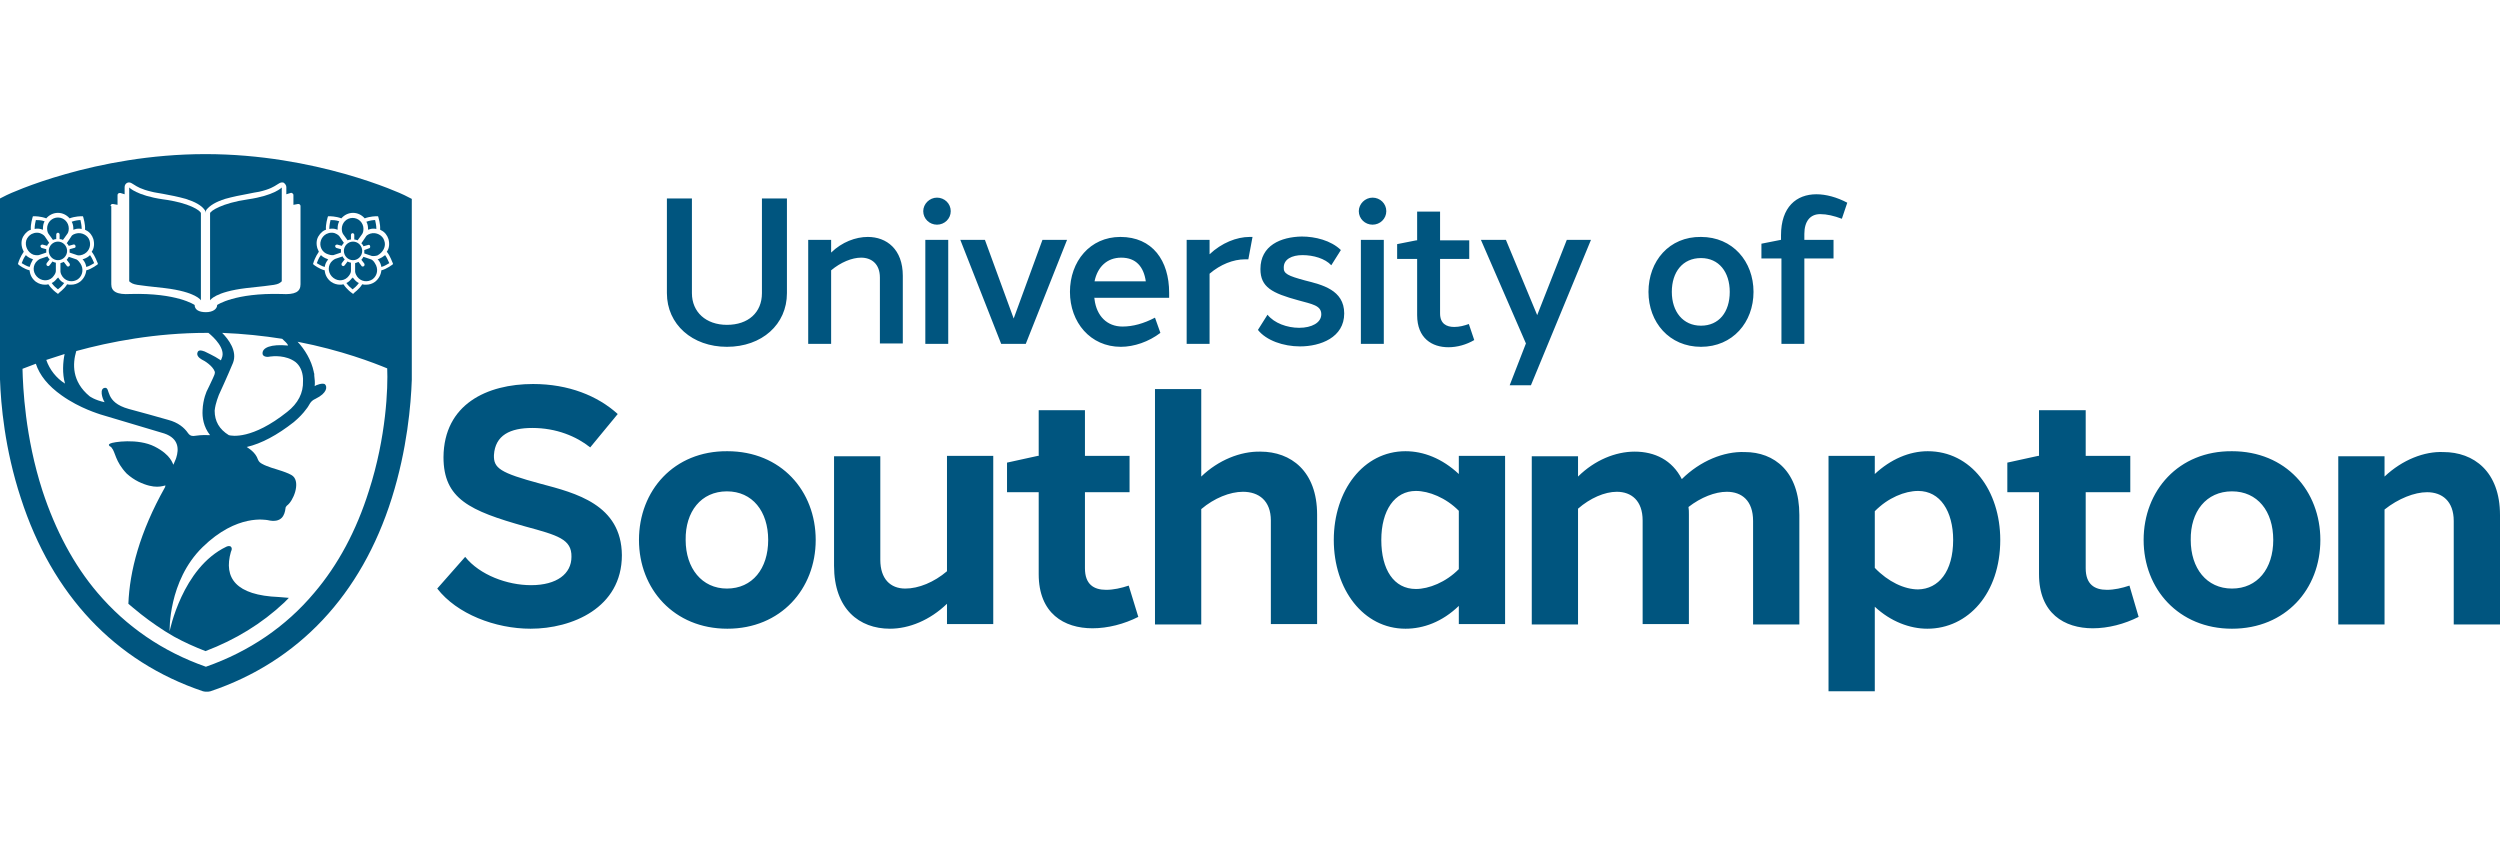
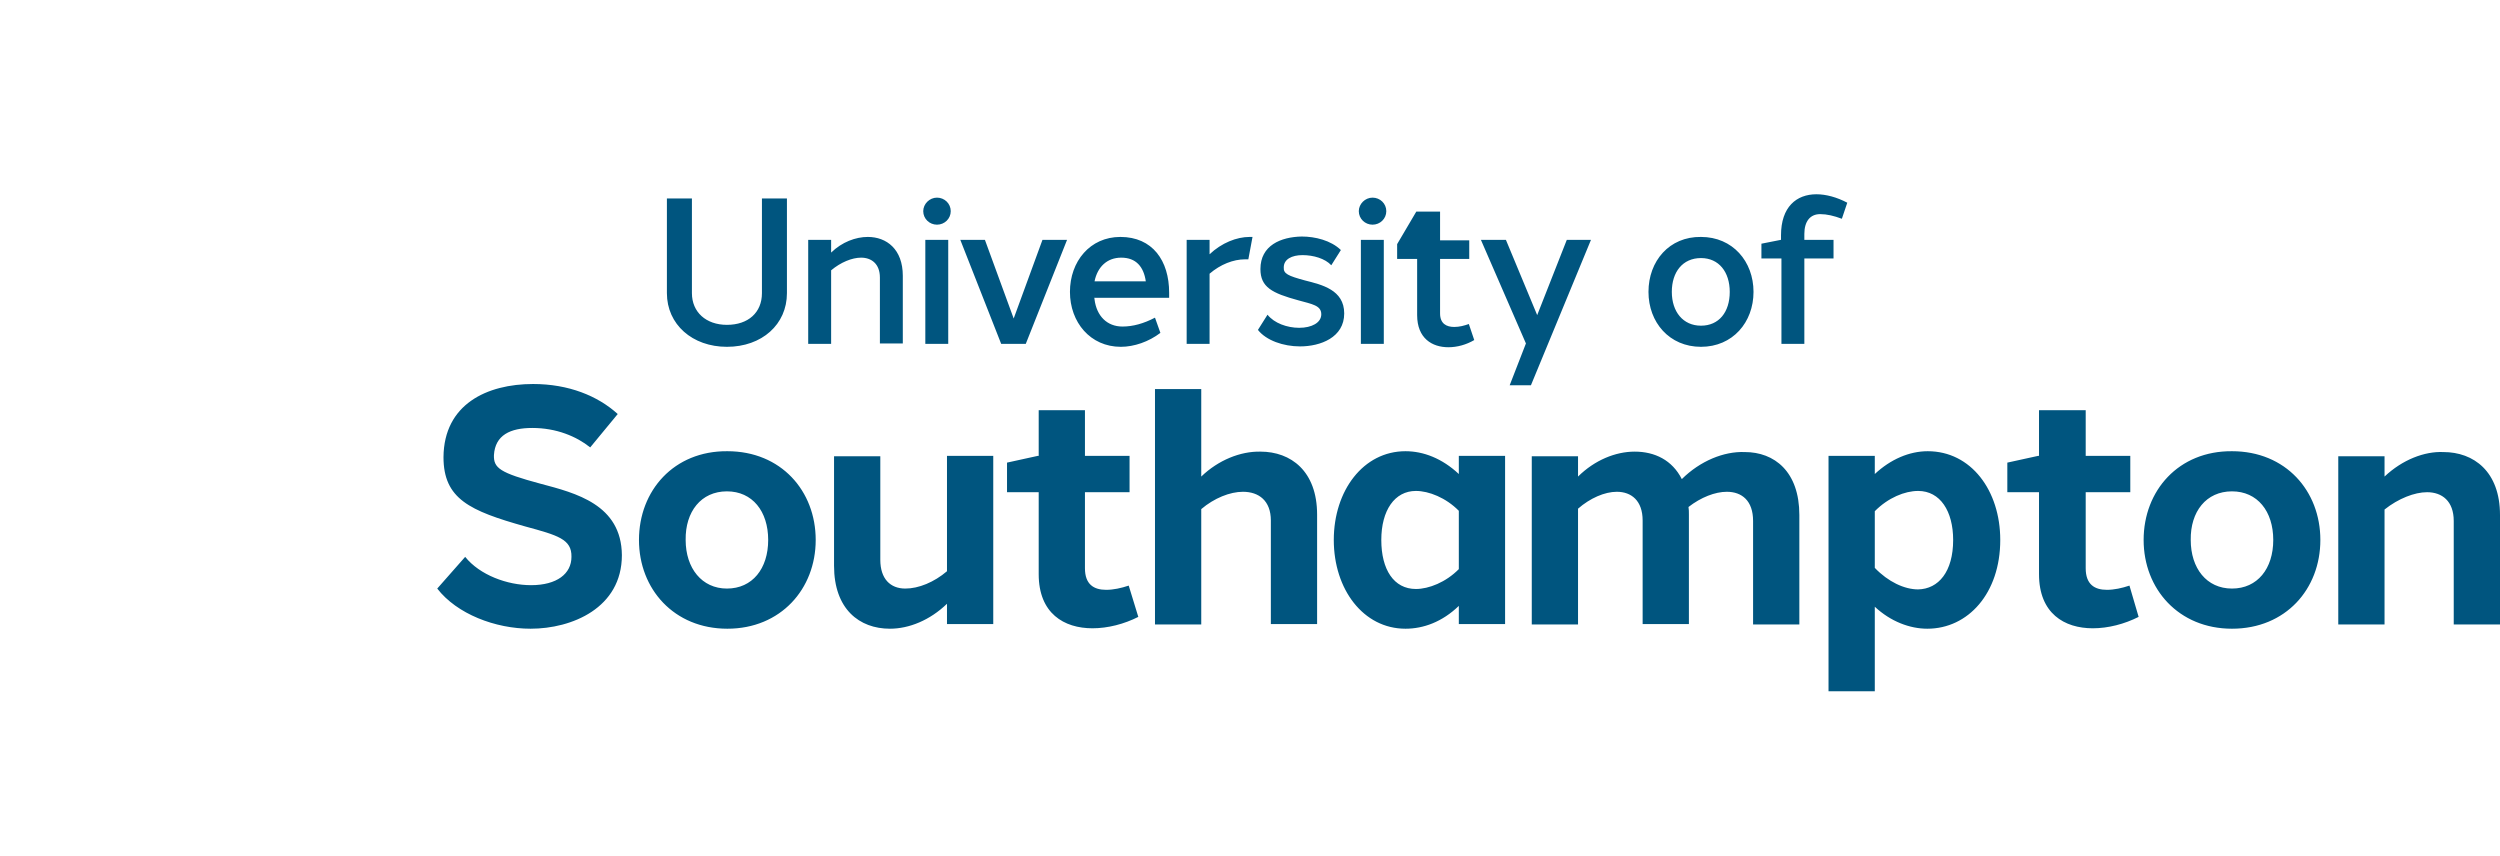
<svg xmlns="http://www.w3.org/2000/svg" width="146" height="50" viewBox="0 0 146 50" fill="none">
-   <path d="M45.957 17.12C45.957 18.946 44.497 20.254 42.452 20.254C40.432 20.254 38.947 18.946 38.947 17.12V11.591H40.408V17.12C40.408 18.23 41.235 18.971 42.452 18.971C43.694 18.971 44.497 18.255 44.497 17.12V11.591H45.957V17.12ZM48.538 14.751V14.01H47.199V20.082H48.538V15.787C49.097 15.318 49.755 15.047 50.29 15.047C50.899 15.047 51.386 15.417 51.386 16.207V20.057H52.724V16.108C52.724 14.553 51.775 13.837 50.68 13.837C49.974 13.837 49.17 14.133 48.538 14.751ZM54.039 20.082H55.377V14.01H54.039V20.082ZM55.523 12.332C55.523 11.887 55.158 11.542 54.72 11.542C54.282 11.542 53.917 11.912 53.917 12.332C53.917 12.776 54.282 13.121 54.72 13.121C55.158 13.121 55.523 12.776 55.523 12.332ZM62.315 14.01H60.879L59.199 18.601L57.52 14.01H56.083L58.469 20.082H59.905L62.315 14.01ZM63.921 16.429C64.092 15.59 64.651 15.047 65.479 15.047C66.355 15.047 66.793 15.59 66.915 16.429H63.921ZM68.278 17.095C68.278 15.219 67.305 13.837 65.43 13.837C63.654 13.837 62.485 15.269 62.485 17.046C62.485 18.823 63.678 20.254 65.455 20.254C66.234 20.254 67.086 19.958 67.767 19.44L67.451 18.551C66.793 18.897 66.161 19.07 65.552 19.07C64.651 19.07 64.043 18.453 63.921 17.49C63.921 17.465 63.921 17.416 63.897 17.391H68.278C68.278 17.293 68.278 17.194 68.278 17.095ZM73.147 13.837C73.098 13.837 73.049 13.837 72.976 13.837C72.222 13.837 71.345 14.183 70.639 14.849V14.01H69.301V20.082H70.639V15.985C71.272 15.441 72.027 15.145 72.708 15.145C72.781 15.145 72.83 15.145 72.903 15.145L73.147 13.837ZM73.609 15.713C73.609 16.774 74.291 17.12 75.824 17.539C76.627 17.762 77.163 17.836 77.163 18.354C77.163 18.848 76.603 19.144 75.873 19.144C75.167 19.144 74.412 18.872 74.023 18.379L73.463 19.267C73.95 19.884 74.948 20.23 75.921 20.23C77.114 20.23 78.502 19.711 78.502 18.305C78.502 16.922 77.187 16.626 76.214 16.379C75.216 16.108 74.948 15.985 74.972 15.614C74.972 15.145 75.435 14.899 76.067 14.899C76.7 14.899 77.382 15.096 77.747 15.491L78.307 14.602C77.723 14.035 76.798 13.813 76.019 13.813C74.802 13.837 73.609 14.331 73.609 15.713ZM79.475 20.082H80.814V14.01H79.475V20.082ZM80.96 12.332C80.96 11.887 80.595 11.542 80.157 11.542C79.719 11.542 79.354 11.912 79.354 12.332C79.354 12.776 79.719 13.121 80.157 13.121C80.595 13.121 80.96 12.776 80.96 12.332ZM85.78 18.922C85.512 19.02 85.22 19.094 84.928 19.094C84.465 19.094 84.1 18.897 84.1 18.305V15.121H85.804V14.035H84.1V12.356H82.761V14.035H82.713L81.593 14.257V15.121H82.761V18.403C82.761 19.761 83.638 20.279 84.587 20.279C85.098 20.279 85.634 20.131 86.096 19.859L85.78 18.922ZM92.912 14.01H91.5L89.772 18.403L87.946 14.01H86.486L89.114 20.057L88.165 22.5H89.406L92.912 14.01ZM97.634 17.046C97.634 15.886 98.267 15.071 99.338 15.071C100.384 15.071 101.017 15.886 101.017 17.046C101.017 18.23 100.384 19.02 99.338 19.02C98.291 19.02 97.634 18.206 97.634 17.046ZM102.405 17.046C102.405 15.269 101.188 13.837 99.338 13.837C97.488 13.813 96.271 15.244 96.271 17.046C96.271 18.823 97.488 20.254 99.338 20.254C101.188 20.254 102.405 18.823 102.405 17.046ZM105.374 13.665C105.374 12.924 105.715 12.505 106.299 12.505C106.689 12.505 107.103 12.603 107.565 12.776L107.881 11.838C107.273 11.517 106.64 11.345 106.08 11.345C104.912 11.345 104.011 12.085 104.011 13.739V14.01H103.987L102.867 14.232V15.096H104.036V20.082H105.374V15.096H107.078V14.01H105.374V13.665ZM36.075 24.179C34.907 23.117 33.203 22.426 31.134 22.426C28.432 22.426 25.925 23.611 25.9 26.696C25.9 29.14 27.434 29.831 30.671 30.744C32.57 31.262 33.397 31.484 33.373 32.521C33.373 33.508 32.521 34.174 31.012 34.174C29.625 34.174 28.018 33.582 27.166 32.521L25.535 34.372C26.679 35.853 28.919 36.717 30.988 36.717C33.397 36.717 36.318 35.507 36.318 32.422C36.294 29.46 33.616 28.794 31.572 28.251C29.186 27.609 28.821 27.338 28.846 26.573C28.919 25.413 29.795 24.993 31.085 24.993C32.497 24.993 33.665 25.487 34.468 26.128L36.075 24.179ZM40.042 31.534C40.018 29.88 40.943 28.695 42.452 28.695C43.937 28.695 44.862 29.855 44.862 31.534C44.862 33.212 43.937 34.372 42.452 34.372C40.992 34.372 40.042 33.187 40.042 31.534ZM47.637 31.534C47.637 28.671 45.617 26.351 42.477 26.351C39.361 26.326 37.316 28.646 37.316 31.534C37.316 34.397 39.361 36.717 42.477 36.717C45.592 36.717 47.637 34.397 47.637 31.534ZM58.006 26.622H55.304V33.36C54.55 34.002 53.649 34.372 52.87 34.372C51.994 34.372 51.41 33.804 51.41 32.694V26.647H48.708V33.039C48.708 35.581 50.193 36.717 51.97 36.717C53.089 36.717 54.306 36.223 55.304 35.26V36.445H58.006V26.622ZM65.917 34.199C65.479 34.347 65.017 34.446 64.603 34.446C63.873 34.446 63.361 34.125 63.361 33.187V28.745H65.966V26.622H63.361V23.956H60.66V26.622H60.611L58.81 27.017V28.745H60.66V33.533C60.66 35.828 62.144 36.692 63.8 36.692C64.7 36.692 65.65 36.445 66.477 36.026L65.917 34.199ZM70.153 27.831V22.722H67.451V36.47H70.153V29.732C70.907 29.09 71.832 28.72 72.587 28.72C73.512 28.72 74.218 29.238 74.218 30.398V36.445H76.919V30.053C76.919 27.511 75.386 26.375 73.609 26.375C72.441 26.351 71.151 26.869 70.153 27.831ZM85.195 33.237C84.441 34.002 83.443 34.397 82.688 34.397C81.398 34.397 80.668 33.261 80.668 31.534C80.668 29.806 81.447 28.671 82.688 28.671C83.443 28.671 84.441 29.066 85.195 29.831V33.237ZM87.897 26.622H85.195V27.683C84.222 26.77 83.126 26.351 82.08 26.351C79.621 26.351 77.893 28.646 77.893 31.534C77.893 34.421 79.621 36.717 82.08 36.717C83.126 36.717 84.222 36.322 85.195 35.384V36.445H87.897V26.622ZM98.218 27.98C97.658 26.869 96.636 26.375 95.467 26.375C94.348 26.375 93.131 26.869 92.157 27.831V26.647H89.455V36.47H92.157V29.707C92.863 29.09 93.715 28.72 94.421 28.72C95.273 28.72 95.93 29.238 95.93 30.398V36.445H98.632V30.053C98.632 29.905 98.632 29.732 98.608 29.608C99.338 29.041 100.165 28.72 100.847 28.72C101.723 28.72 102.38 29.238 102.38 30.423V36.47H105.082V30.077C105.082 27.535 103.622 26.4 101.894 26.4C100.676 26.351 99.289 26.918 98.218 27.98ZM114.064 31.534C114.064 33.385 113.212 34.397 112.019 34.421C111.216 34.421 110.267 33.977 109.488 33.163V29.855C110.267 29.066 111.241 28.671 112.019 28.671C113.31 28.671 114.064 29.855 114.064 31.534ZM109.488 27.683V26.622H106.786V40.369H109.488V35.433C110.413 36.297 111.533 36.717 112.555 36.717C114.94 36.717 116.815 34.643 116.815 31.534C116.815 28.646 115.111 26.351 112.579 26.351C111.508 26.351 110.413 26.82 109.488 27.683ZM124.36 34.199C123.922 34.347 123.46 34.446 123.046 34.446C122.316 34.446 121.805 34.125 121.805 33.187V28.745H124.409V26.622H121.805V23.956H119.078V26.622H119.03L117.228 27.017V28.745H119.078V33.533C119.078 35.828 120.563 36.692 122.218 36.692C123.119 36.692 124.068 36.445 124.896 36.026L124.36 34.199ZM127.939 31.534C127.914 29.88 128.839 28.695 130.348 28.695C131.833 28.695 132.758 29.855 132.758 31.534C132.758 33.212 131.833 34.372 130.348 34.372C128.864 34.372 127.939 33.187 127.939 31.534ZM135.509 31.534C135.509 28.671 133.488 26.351 130.348 26.351C127.233 26.326 125.188 28.646 125.188 31.534C125.188 34.397 127.233 36.717 130.348 36.717C133.488 36.717 135.509 34.397 135.509 31.534ZM139.257 27.831V26.647H136.555V36.47H139.257V29.756C140.061 29.115 141.01 28.745 141.74 28.745C142.616 28.745 143.298 29.263 143.298 30.423V36.47H146V30.077C146 27.535 144.466 26.4 142.689 26.4C141.594 26.351 140.304 26.844 139.257 27.831Z" fill="#00557F" />
-   <path d="M22.905 15.466C22.881 15.466 22.589 15.713 22.272 15.787C22.248 16.034 22.126 16.281 21.907 16.454C21.737 16.577 21.566 16.626 21.372 16.626C21.299 16.626 21.226 16.626 21.152 16.602C20.982 16.898 20.666 17.095 20.666 17.12L20.617 17.169L20.568 17.12C20.544 17.12 20.252 16.898 20.057 16.602C19.984 16.626 19.911 16.626 19.862 16.626C19.692 16.626 19.497 16.577 19.327 16.454C19.108 16.281 18.986 16.059 18.962 15.787C18.645 15.713 18.329 15.466 18.329 15.466L18.28 15.417L18.305 15.343C18.305 15.318 18.426 14.973 18.621 14.701C18.499 14.479 18.451 14.208 18.524 13.961C18.597 13.739 18.767 13.541 18.962 13.443C18.986 13.443 19.011 13.418 19.035 13.418C19.011 13.072 19.132 12.727 19.132 12.702L19.157 12.628H19.23C19.254 12.628 19.619 12.628 19.936 12.752C20.106 12.554 20.349 12.431 20.617 12.431C20.885 12.431 21.128 12.554 21.299 12.752C21.615 12.628 21.98 12.628 22.005 12.628H22.078L22.102 12.702C22.102 12.727 22.224 13.072 22.199 13.418C22.224 13.418 22.248 13.443 22.248 13.443C22.467 13.541 22.613 13.739 22.686 13.961C22.759 14.232 22.735 14.504 22.589 14.701C22.808 14.973 22.905 15.318 22.929 15.343L22.954 15.417L22.905 15.466ZM21.542 28.671C20.812 30.991 19.741 32.99 18.353 34.619C16.698 36.593 14.556 38.05 12.025 38.938C9.493 38.05 7.375 36.593 5.696 34.619C4.308 32.99 3.237 30.966 2.483 28.671C1.46 25.512 1.339 22.599 1.314 21.538C1.509 21.464 1.777 21.365 2.093 21.242C2.312 21.908 2.799 22.525 3.603 23.093C4.674 23.858 5.818 24.179 5.866 24.203C5.866 24.203 8.203 24.895 9.59 25.314C10.467 25.61 10.442 26.252 10.296 26.721C10.296 26.746 10.272 26.77 10.272 26.795C10.248 26.844 10.223 26.918 10.199 26.968C10.175 27.017 10.15 27.091 10.126 27.141C10.077 27.091 10.004 26.573 9.031 26.079C8.057 25.586 6.596 25.808 6.426 25.907C6.353 25.956 6.329 25.981 6.402 26.055C6.45 26.079 6.499 26.104 6.523 26.153C6.743 26.4 6.718 26.943 7.4 27.659C7.619 27.856 7.838 28.004 8.081 28.128C9.055 28.597 9.493 28.375 9.663 28.35C9.663 28.375 9.639 28.424 9.639 28.449C8.154 31.09 7.57 33.36 7.497 35.261L7.789 35.507C8.373 36.001 8.982 36.445 9.639 36.865L10.175 37.186C10.759 37.507 11.367 37.778 12 38.025C13.753 37.358 15.286 36.421 16.601 35.187C16.601 35.187 16.771 35.014 16.869 34.915C16.674 34.89 16.479 34.89 16.284 34.866C13.777 34.767 13.047 33.755 13.485 32.225C13.509 32.175 13.582 32.027 13.485 31.929C13.412 31.855 13.266 31.904 13.217 31.929C10.637 33.163 9.907 36.865 9.907 36.865C9.907 36.865 9.81 33.928 11.83 31.953C13.85 29.979 15.554 30.374 15.627 30.374C16.455 30.571 16.625 30.078 16.674 29.683C16.674 29.633 16.698 29.584 16.747 29.535C17.136 29.263 17.55 28.202 17.112 27.807C16.893 27.61 16.065 27.387 15.846 27.313C15.651 27.239 15.481 27.19 15.311 27.091C15.213 27.042 15.116 26.968 15.067 26.844C14.921 26.4 14.507 26.178 14.41 26.104C15.262 25.907 16.187 25.413 17.161 24.648C17.453 24.401 17.696 24.154 17.891 23.883C18.085 23.66 18.085 23.438 18.426 23.29C19.132 22.945 19.108 22.575 18.986 22.451C18.864 22.328 18.426 22.5 18.378 22.55C18.402 22.352 18.378 22.13 18.353 21.933V21.908C18.353 21.884 18.353 21.884 18.353 21.859C18.353 21.834 18.353 21.809 18.329 21.76V21.735C18.183 21.02 17.793 20.403 17.38 19.958C19.936 20.452 21.834 21.192 22.613 21.513C22.662 22.624 22.564 25.512 21.542 28.671ZM3.797 22.402C3.286 22.081 2.897 21.587 2.702 21.02C3.018 20.921 3.383 20.797 3.773 20.674C3.676 21.143 3.627 21.809 3.797 22.402ZM1.095 15.466L1.047 15.417L1.071 15.343C1.071 15.318 1.193 14.973 1.387 14.701C1.266 14.479 1.217 14.208 1.29 13.961C1.363 13.739 1.534 13.541 1.728 13.443C1.753 13.443 1.777 13.418 1.801 13.418C1.777 13.072 1.899 12.727 1.899 12.702L1.923 12.628H1.996C2.02 12.628 2.385 12.628 2.702 12.752C2.872 12.554 3.116 12.431 3.383 12.431C3.651 12.431 3.895 12.554 4.065 12.752C4.381 12.628 4.747 12.628 4.771 12.628H4.844L4.868 12.702C4.868 12.727 4.99 13.072 4.966 13.418C4.99 13.418 5.014 13.443 5.014 13.443C5.233 13.541 5.379 13.739 5.452 13.961C5.525 14.232 5.501 14.504 5.355 14.701C5.574 14.973 5.671 15.318 5.696 15.343L5.72 15.417L5.671 15.466C5.647 15.466 5.355 15.713 5.039 15.787C5.014 16.034 4.893 16.281 4.674 16.454C4.503 16.577 4.333 16.626 4.138 16.626C4.065 16.626 3.992 16.626 3.919 16.602C3.749 16.898 3.432 17.095 3.432 17.12L3.383 17.169L3.335 17.12C3.31 17.12 3.018 16.898 2.824 16.602C2.751 16.626 2.678 16.626 2.629 16.626C2.458 16.626 2.264 16.577 2.093 16.454C1.874 16.281 1.753 16.059 1.728 15.787C1.412 15.713 1.12 15.491 1.095 15.466ZM12.779 23.068C12.803 23.019 13.29 21.957 13.607 21.192C13.874 20.501 13.339 19.81 12.974 19.44C14.215 19.489 15.384 19.613 16.479 19.786C16.625 19.934 16.795 20.057 16.82 20.18C15.822 20.082 15.286 20.304 15.335 20.674C15.359 20.822 15.578 20.872 15.773 20.822C15.944 20.797 16.698 20.724 17.258 21.143C17.501 21.34 17.672 21.661 17.696 22.106V22.13C17.696 22.18 17.696 22.204 17.696 22.254C17.72 22.945 17.404 23.562 16.771 24.055C14.726 25.684 13.534 25.462 13.363 25.413C12.803 25.067 12.536 24.598 12.536 23.981C12.584 23.512 12.779 23.093 12.779 23.068ZM11.781 20.995C11.951 21.069 12.414 21.365 12.536 21.686C12.584 21.809 12.487 21.957 12.438 22.081C12.268 22.427 12.146 22.723 12.122 22.747C12.073 22.821 11.854 23.315 11.83 23.957C11.806 24.376 11.879 24.919 12.268 25.413C12.219 25.413 12.195 25.413 12.195 25.413C11.83 25.388 11.465 25.438 11.294 25.462C11.124 25.462 11.051 25.388 10.978 25.29C10.759 24.969 10.394 24.672 9.834 24.524C9.152 24.327 8.252 24.08 7.521 23.883C6.085 23.488 6.475 22.624 6.134 22.649C5.793 22.673 5.964 23.266 6.11 23.488C5.525 23.364 5.233 23.142 5.233 23.142C4.187 22.278 4.235 21.242 4.454 20.501C6.426 19.958 9.104 19.44 12.073 19.44C12.098 19.44 12.146 19.44 12.171 19.44C12.511 19.712 13.193 20.378 12.95 20.921C12.925 20.97 12.925 20.995 12.901 21.044C12.463 20.748 12.025 20.575 11.951 20.526C11.757 20.452 11.586 20.427 11.538 20.575C11.465 20.748 11.611 20.896 11.781 20.995ZM6.45 12.036C6.45 12.011 6.475 11.962 6.499 11.937C6.523 11.912 6.572 11.912 6.596 11.912L6.864 11.962V11.394C6.864 11.345 6.889 11.32 6.913 11.295C6.937 11.271 6.986 11.271 7.035 11.271L7.278 11.345V10.925C7.278 10.826 7.327 10.728 7.424 10.678C7.473 10.654 7.521 10.654 7.546 10.654C7.594 10.654 7.643 10.678 7.692 10.703C7.741 10.728 7.765 10.752 7.814 10.777C8.008 10.9 8.227 11.049 8.86 11.197C9.031 11.246 9.274 11.271 9.517 11.32C9.931 11.394 10.418 11.493 10.856 11.616C11.392 11.789 11.757 11.986 11.951 12.258C12 12.307 12 12.357 12 12.431C12 12.381 12.025 12.307 12.049 12.258C12.268 11.986 12.609 11.789 13.144 11.616C13.582 11.493 14.069 11.394 14.483 11.32C14.726 11.271 14.97 11.221 15.14 11.197C15.773 11.049 15.992 10.9 16.187 10.777C16.236 10.752 16.26 10.728 16.309 10.703C16.357 10.678 16.406 10.654 16.455 10.654C16.503 10.654 16.552 10.654 16.576 10.678C16.649 10.728 16.722 10.826 16.722 10.925V11.345L16.966 11.271C17.015 11.246 17.039 11.271 17.087 11.295C17.112 11.32 17.136 11.345 17.136 11.394V11.962L17.404 11.912C17.428 11.912 17.477 11.912 17.501 11.937C17.526 11.962 17.55 11.986 17.55 12.036V16.602C17.55 17.046 17.234 17.219 16.43 17.169C13.704 17.095 12.682 17.811 12.682 17.811C12.682 18.058 12.414 18.231 12.025 18.231C11.611 18.231 11.367 18.083 11.367 17.811C11.367 17.811 10.345 17.095 7.619 17.169C6.816 17.219 6.499 17.021 6.499 16.602V12.036H6.45ZM23.611 11.394C23.416 11.295 18.451 9 12 9C5.55 9 0.584 11.295 0.389 11.394L0 11.591V22.155C0.049 23.587 0.268 26.203 1.217 29.09C3.043 34.742 6.718 38.642 11.854 40.37C11.927 40.394 12 40.394 12.073 40.394C12.146 40.394 12.219 40.394 12.292 40.37C17.428 38.642 21.104 34.742 22.881 29.09C23.781 26.227 24 23.611 24.049 22.18V22.155V11.616L23.611 11.394Z" fill="#00557F" />
-   <path d="M2.824 13.64C2.824 13.64 2.751 13.542 2.751 13.344C2.751 12.974 3.043 12.703 3.384 12.703C3.749 12.703 4.017 12.999 4.017 13.344C4.017 13.542 3.944 13.64 3.944 13.64L3.676 14.011C3.627 13.986 3.554 13.961 3.481 13.961V13.69C3.481 13.64 3.432 13.591 3.384 13.591C3.335 13.591 3.286 13.64 3.286 13.69V13.961C3.213 13.961 3.165 13.986 3.092 14.011L2.824 13.64ZM4.017 14.356L4.284 14.282C4.333 14.258 4.406 14.307 4.406 14.356C4.43 14.405 4.406 14.48 4.333 14.48L4.065 14.554C4.065 14.578 4.065 14.628 4.065 14.652C4.065 14.677 4.065 14.726 4.065 14.751L4.503 14.899C4.503 14.899 4.625 14.948 4.82 14.874C5.161 14.751 5.331 14.405 5.234 14.06C5.185 13.887 5.063 13.764 4.917 13.69C4.771 13.616 4.601 13.591 4.43 13.64C4.236 13.69 4.163 13.789 4.163 13.813L3.895 14.208C3.944 14.233 3.968 14.282 4.017 14.356ZM4.284 13.418C4.309 13.418 4.333 13.394 4.357 13.394C4.503 13.344 4.625 13.344 4.771 13.369C4.771 13.171 4.723 12.974 4.698 12.851C4.601 12.851 4.382 12.875 4.187 12.949C4.26 13.073 4.284 13.221 4.284 13.369C4.284 13.369 4.284 13.394 4.284 13.418ZM2.434 13.394C2.459 13.394 2.483 13.418 2.508 13.418C2.508 13.394 2.508 13.369 2.508 13.344C2.508 13.196 2.532 13.048 2.605 12.925C2.41 12.851 2.215 12.851 2.094 12.851C2.069 12.949 2.021 13.171 2.021 13.369C2.167 13.344 2.288 13.344 2.434 13.394ZM1.948 14.874C2.118 14.924 2.24 14.899 2.264 14.899L2.702 14.751C2.702 14.726 2.702 14.677 2.702 14.652C2.702 14.628 2.702 14.578 2.702 14.554L2.434 14.48C2.386 14.455 2.361 14.405 2.361 14.356C2.386 14.307 2.434 14.282 2.483 14.282L2.751 14.356C2.775 14.282 2.824 14.233 2.873 14.183L2.605 13.789C2.605 13.789 2.532 13.69 2.337 13.616C2.264 13.591 2.215 13.591 2.142 13.591C2.045 13.591 1.948 13.616 1.85 13.665C1.704 13.739 1.583 13.887 1.534 14.035C1.437 14.381 1.631 14.751 1.948 14.874ZM3.14 16.108C3.262 15.96 3.262 15.837 3.262 15.812V15.343C3.189 15.319 3.14 15.319 3.067 15.269L2.897 15.492C2.873 15.516 2.848 15.541 2.824 15.541C2.8 15.541 2.775 15.541 2.751 15.516C2.702 15.492 2.702 15.418 2.727 15.368L2.897 15.146C2.848 15.097 2.8 15.047 2.775 14.973L2.337 15.121C2.337 15.121 2.215 15.171 2.094 15.319C1.875 15.615 1.948 16.01 2.24 16.232C2.532 16.454 2.946 16.405 3.14 16.108ZM11.733 17.54V12.456C11.733 12.308 11.051 11.839 9.518 11.641C7.984 11.419 7.546 10.95 7.546 10.95V16.429C7.814 16.651 7.863 16.627 9.615 16.824C11.465 17.046 11.733 17.54 11.733 17.54ZM14.386 16.824C16.163 16.627 16.212 16.651 16.455 16.429V10.95C16.455 10.95 16.017 11.419 14.483 11.641C12.95 11.863 12.268 12.332 12.268 12.456V17.54C12.268 17.54 12.536 17.046 14.386 16.824ZM1.899 15.195C1.923 15.171 1.923 15.146 1.948 15.146C1.923 15.146 1.899 15.146 1.875 15.121C1.729 15.072 1.607 14.998 1.51 14.899C1.388 15.047 1.315 15.245 1.266 15.368C1.363 15.418 1.534 15.541 1.729 15.59C1.777 15.442 1.826 15.319 1.899 15.195ZM3.432 16.257C3.408 16.232 3.408 16.207 3.384 16.207C3.384 16.232 3.359 16.257 3.335 16.257C3.238 16.38 3.14 16.479 3.019 16.528C3.14 16.701 3.286 16.824 3.384 16.898C3.481 16.824 3.627 16.701 3.749 16.528C3.627 16.479 3.506 16.38 3.432 16.257ZM4.893 15.121C4.869 15.121 4.844 15.146 4.82 15.146C4.844 15.171 4.844 15.171 4.869 15.195C4.966 15.319 5.015 15.442 5.039 15.59C5.234 15.541 5.404 15.418 5.501 15.368C5.453 15.269 5.38 15.072 5.258 14.899C5.161 14.998 5.039 15.072 4.893 15.121ZM4.455 15.146C4.43 15.146 4.43 15.146 4.455 15.146L4.017 14.998C3.992 15.047 3.944 15.121 3.895 15.171L4.065 15.393C4.09 15.442 4.09 15.516 4.041 15.541C4.017 15.566 3.992 15.566 3.968 15.566C3.944 15.566 3.895 15.541 3.895 15.516L3.725 15.294C3.676 15.319 3.603 15.343 3.53 15.368V15.862C3.53 15.862 3.53 15.985 3.652 16.158C3.871 16.454 4.26 16.503 4.552 16.306C4.844 16.084 4.893 15.689 4.698 15.393C4.552 15.171 4.455 15.146 4.455 15.146ZM3.384 15.195C3.676 15.195 3.919 14.948 3.919 14.652C3.919 14.356 3.676 14.109 3.384 14.109C3.092 14.109 2.848 14.356 2.848 14.652C2.848 14.948 3.092 15.195 3.384 15.195ZM21.664 15.146L21.226 14.998C21.202 15.047 21.153 15.121 21.104 15.171L21.275 15.393C21.299 15.442 21.299 15.516 21.25 15.541C21.226 15.566 21.202 15.566 21.177 15.566C21.153 15.566 21.104 15.541 21.104 15.516L20.934 15.294C20.885 15.319 20.812 15.343 20.739 15.368V15.862C20.739 15.862 20.739 15.985 20.861 16.158C21.08 16.454 21.469 16.503 21.761 16.306C22.053 16.084 22.102 15.689 21.907 15.393C21.786 15.171 21.664 15.146 21.664 15.146ZM22.443 14.06C22.394 13.887 22.273 13.764 22.127 13.69C21.98 13.616 21.81 13.591 21.64 13.64C21.469 13.69 21.372 13.789 21.372 13.813L21.104 14.208C21.153 14.258 21.202 14.307 21.226 14.381L21.494 14.307C21.542 14.282 21.615 14.307 21.615 14.381C21.64 14.43 21.591 14.504 21.542 14.504L21.275 14.603C21.275 14.628 21.275 14.677 21.275 14.702C21.275 14.726 21.275 14.776 21.275 14.8L21.713 14.948C21.713 14.948 21.834 14.973 22.029 14.924C22.37 14.751 22.565 14.381 22.443 14.06ZM20.642 16.257C20.617 16.232 20.617 16.207 20.593 16.207C20.593 16.232 20.569 16.257 20.544 16.257C20.447 16.38 20.35 16.479 20.228 16.528C20.35 16.701 20.496 16.824 20.593 16.898C20.69 16.824 20.836 16.701 20.958 16.528C20.836 16.479 20.739 16.38 20.642 16.257ZM22.127 15.121C22.102 15.121 22.078 15.146 22.053 15.146C22.078 15.171 22.078 15.171 22.102 15.195C22.2 15.319 22.248 15.442 22.273 15.59C22.467 15.541 22.638 15.418 22.735 15.368C22.686 15.269 22.613 15.072 22.492 14.899C22.37 14.998 22.248 15.072 22.127 15.121ZM20.374 16.108C20.496 15.96 20.496 15.837 20.496 15.812V15.343C20.423 15.319 20.374 15.319 20.301 15.269L20.131 15.492C20.106 15.516 20.082 15.541 20.058 15.541C20.033 15.541 20.009 15.541 19.985 15.516C19.936 15.492 19.936 15.418 19.96 15.368L20.131 15.146C20.082 15.097 20.033 15.047 20.009 14.973L19.571 15.121C19.571 15.121 19.449 15.171 19.327 15.319C19.108 15.615 19.181 16.01 19.473 16.232C19.765 16.454 20.155 16.405 20.374 16.108ZM20.082 14.652C20.082 14.948 20.325 15.195 20.617 15.195C20.91 15.195 21.153 14.948 21.153 14.652C21.153 14.356 20.91 14.109 20.617 14.109C20.325 14.109 20.082 14.356 20.082 14.652ZM19.473 14.899L19.912 14.751C19.912 14.726 19.912 14.677 19.912 14.652C19.912 14.628 19.912 14.578 19.912 14.554L19.644 14.48C19.595 14.455 19.571 14.405 19.571 14.356C19.595 14.307 19.644 14.282 19.692 14.282L19.96 14.356C19.985 14.307 20.033 14.233 20.082 14.183L19.814 13.789C19.814 13.789 19.741 13.69 19.546 13.616C19.473 13.591 19.425 13.591 19.352 13.591C19.254 13.591 19.157 13.616 19.059 13.665C18.913 13.739 18.792 13.887 18.743 14.035C18.621 14.381 18.816 14.751 19.157 14.85C19.352 14.924 19.473 14.899 19.473 14.899ZM20.301 14.035C20.35 14.011 20.423 13.986 20.496 13.986V13.714C20.496 13.665 20.544 13.616 20.593 13.616C20.642 13.616 20.69 13.665 20.69 13.714V13.986C20.763 13.986 20.812 14.011 20.885 14.035L21.153 13.665C21.153 13.665 21.226 13.566 21.226 13.369C21.226 12.999 20.934 12.727 20.593 12.727C20.228 12.727 19.96 13.023 19.96 13.369C19.96 13.566 20.033 13.665 20.033 13.665L20.301 14.035ZM21.494 13.418C21.518 13.418 21.542 13.394 21.567 13.394C21.713 13.344 21.834 13.344 21.98 13.369C21.98 13.171 21.932 12.974 21.907 12.851C21.81 12.851 21.591 12.875 21.396 12.949C21.469 13.073 21.494 13.221 21.494 13.369C21.494 13.369 21.494 13.394 21.494 13.418ZM18.743 14.899C18.621 15.047 18.548 15.245 18.5 15.368C18.597 15.418 18.767 15.541 18.962 15.59C18.986 15.442 19.035 15.319 19.133 15.195C19.157 15.171 19.157 15.146 19.181 15.146C19.157 15.146 19.133 15.146 19.108 15.121C18.962 15.072 18.84 14.998 18.743 14.899ZM19.644 13.394C19.668 13.394 19.692 13.418 19.717 13.418C19.717 13.394 19.717 13.369 19.717 13.344C19.717 13.196 19.741 13.048 19.814 12.925C19.619 12.851 19.425 12.851 19.303 12.851C19.279 12.949 19.23 13.171 19.23 13.369C19.376 13.344 19.522 13.344 19.644 13.394Z" fill="#00557F" />
+   <path d="M45.957 17.12C45.957 18.946 44.497 20.254 42.452 20.254C40.432 20.254 38.947 18.946 38.947 17.12V11.591H40.408V17.12C40.408 18.23 41.235 18.971 42.452 18.971C43.694 18.971 44.497 18.255 44.497 17.12V11.591H45.957V17.12ZM48.538 14.751V14.01H47.199V20.082H48.538V15.787C49.097 15.318 49.755 15.047 50.29 15.047C50.899 15.047 51.386 15.417 51.386 16.207V20.057H52.724V16.108C52.724 14.553 51.775 13.837 50.68 13.837C49.974 13.837 49.17 14.133 48.538 14.751ZM54.039 20.082H55.377V14.01H54.039V20.082ZM55.523 12.332C55.523 11.887 55.158 11.542 54.72 11.542C54.282 11.542 53.917 11.912 53.917 12.332C53.917 12.776 54.282 13.121 54.72 13.121C55.158 13.121 55.523 12.776 55.523 12.332ZM62.315 14.01H60.879L59.199 18.601L57.52 14.01H56.083L58.469 20.082H59.905L62.315 14.01ZM63.921 16.429C64.092 15.59 64.651 15.047 65.479 15.047C66.355 15.047 66.793 15.59 66.915 16.429H63.921ZM68.278 17.095C68.278 15.219 67.305 13.837 65.43 13.837C63.654 13.837 62.485 15.269 62.485 17.046C62.485 18.823 63.678 20.254 65.455 20.254C66.234 20.254 67.086 19.958 67.767 19.44L67.451 18.551C66.793 18.897 66.161 19.07 65.552 19.07C64.651 19.07 64.043 18.453 63.921 17.49C63.921 17.465 63.921 17.416 63.897 17.391H68.278C68.278 17.293 68.278 17.194 68.278 17.095ZM73.147 13.837C73.098 13.837 73.049 13.837 72.976 13.837C72.222 13.837 71.345 14.183 70.639 14.849V14.01H69.301V20.082H70.639V15.985C71.272 15.441 72.027 15.145 72.708 15.145C72.781 15.145 72.83 15.145 72.903 15.145L73.147 13.837ZM73.609 15.713C73.609 16.774 74.291 17.12 75.824 17.539C76.627 17.762 77.163 17.836 77.163 18.354C77.163 18.848 76.603 19.144 75.873 19.144C75.167 19.144 74.412 18.872 74.023 18.379L73.463 19.267C73.95 19.884 74.948 20.23 75.921 20.23C77.114 20.23 78.502 19.711 78.502 18.305C78.502 16.922 77.187 16.626 76.214 16.379C75.216 16.108 74.948 15.985 74.972 15.614C74.972 15.145 75.435 14.899 76.067 14.899C76.7 14.899 77.382 15.096 77.747 15.491L78.307 14.602C77.723 14.035 76.798 13.813 76.019 13.813C74.802 13.837 73.609 14.331 73.609 15.713ZM79.475 20.082H80.814V14.01H79.475V20.082ZM80.96 12.332C80.96 11.887 80.595 11.542 80.157 11.542C79.719 11.542 79.354 11.912 79.354 12.332C79.354 12.776 79.719 13.121 80.157 13.121C80.595 13.121 80.96 12.776 80.96 12.332ZM85.78 18.922C85.512 19.02 85.22 19.094 84.928 19.094C84.465 19.094 84.1 18.897 84.1 18.305V15.121H85.804V14.035H84.1V12.356H82.761H82.713L81.593 14.257V15.121H82.761V18.403C82.761 19.761 83.638 20.279 84.587 20.279C85.098 20.279 85.634 20.131 86.096 19.859L85.78 18.922ZM92.912 14.01H91.5L89.772 18.403L87.946 14.01H86.486L89.114 20.057L88.165 22.5H89.406L92.912 14.01ZM97.634 17.046C97.634 15.886 98.267 15.071 99.338 15.071C100.384 15.071 101.017 15.886 101.017 17.046C101.017 18.23 100.384 19.02 99.338 19.02C98.291 19.02 97.634 18.206 97.634 17.046ZM102.405 17.046C102.405 15.269 101.188 13.837 99.338 13.837C97.488 13.813 96.271 15.244 96.271 17.046C96.271 18.823 97.488 20.254 99.338 20.254C101.188 20.254 102.405 18.823 102.405 17.046ZM105.374 13.665C105.374 12.924 105.715 12.505 106.299 12.505C106.689 12.505 107.103 12.603 107.565 12.776L107.881 11.838C107.273 11.517 106.64 11.345 106.08 11.345C104.912 11.345 104.011 12.085 104.011 13.739V14.01H103.987L102.867 14.232V15.096H104.036V20.082H105.374V15.096H107.078V14.01H105.374V13.665ZM36.075 24.179C34.907 23.117 33.203 22.426 31.134 22.426C28.432 22.426 25.925 23.611 25.9 26.696C25.9 29.14 27.434 29.831 30.671 30.744C32.57 31.262 33.397 31.484 33.373 32.521C33.373 33.508 32.521 34.174 31.012 34.174C29.625 34.174 28.018 33.582 27.166 32.521L25.535 34.372C26.679 35.853 28.919 36.717 30.988 36.717C33.397 36.717 36.318 35.507 36.318 32.422C36.294 29.46 33.616 28.794 31.572 28.251C29.186 27.609 28.821 27.338 28.846 26.573C28.919 25.413 29.795 24.993 31.085 24.993C32.497 24.993 33.665 25.487 34.468 26.128L36.075 24.179ZM40.042 31.534C40.018 29.88 40.943 28.695 42.452 28.695C43.937 28.695 44.862 29.855 44.862 31.534C44.862 33.212 43.937 34.372 42.452 34.372C40.992 34.372 40.042 33.187 40.042 31.534ZM47.637 31.534C47.637 28.671 45.617 26.351 42.477 26.351C39.361 26.326 37.316 28.646 37.316 31.534C37.316 34.397 39.361 36.717 42.477 36.717C45.592 36.717 47.637 34.397 47.637 31.534ZM58.006 26.622H55.304V33.36C54.55 34.002 53.649 34.372 52.87 34.372C51.994 34.372 51.41 33.804 51.41 32.694V26.647H48.708V33.039C48.708 35.581 50.193 36.717 51.97 36.717C53.089 36.717 54.306 36.223 55.304 35.26V36.445H58.006V26.622ZM65.917 34.199C65.479 34.347 65.017 34.446 64.603 34.446C63.873 34.446 63.361 34.125 63.361 33.187V28.745H65.966V26.622H63.361V23.956H60.66V26.622H60.611L58.81 27.017V28.745H60.66V33.533C60.66 35.828 62.144 36.692 63.8 36.692C64.7 36.692 65.65 36.445 66.477 36.026L65.917 34.199ZM70.153 27.831V22.722H67.451V36.47H70.153V29.732C70.907 29.09 71.832 28.72 72.587 28.72C73.512 28.72 74.218 29.238 74.218 30.398V36.445H76.919V30.053C76.919 27.511 75.386 26.375 73.609 26.375C72.441 26.351 71.151 26.869 70.153 27.831ZM85.195 33.237C84.441 34.002 83.443 34.397 82.688 34.397C81.398 34.397 80.668 33.261 80.668 31.534C80.668 29.806 81.447 28.671 82.688 28.671C83.443 28.671 84.441 29.066 85.195 29.831V33.237ZM87.897 26.622H85.195V27.683C84.222 26.77 83.126 26.351 82.08 26.351C79.621 26.351 77.893 28.646 77.893 31.534C77.893 34.421 79.621 36.717 82.08 36.717C83.126 36.717 84.222 36.322 85.195 35.384V36.445H87.897V26.622ZM98.218 27.98C97.658 26.869 96.636 26.375 95.467 26.375C94.348 26.375 93.131 26.869 92.157 27.831V26.647H89.455V36.47H92.157V29.707C92.863 29.09 93.715 28.72 94.421 28.72C95.273 28.72 95.93 29.238 95.93 30.398V36.445H98.632V30.053C98.632 29.905 98.632 29.732 98.608 29.608C99.338 29.041 100.165 28.72 100.847 28.72C101.723 28.72 102.38 29.238 102.38 30.423V36.47H105.082V30.077C105.082 27.535 103.622 26.4 101.894 26.4C100.676 26.351 99.289 26.918 98.218 27.98ZM114.064 31.534C114.064 33.385 113.212 34.397 112.019 34.421C111.216 34.421 110.267 33.977 109.488 33.163V29.855C110.267 29.066 111.241 28.671 112.019 28.671C113.31 28.671 114.064 29.855 114.064 31.534ZM109.488 27.683V26.622H106.786V40.369H109.488V35.433C110.413 36.297 111.533 36.717 112.555 36.717C114.94 36.717 116.815 34.643 116.815 31.534C116.815 28.646 115.111 26.351 112.579 26.351C111.508 26.351 110.413 26.82 109.488 27.683ZM124.36 34.199C123.922 34.347 123.46 34.446 123.046 34.446C122.316 34.446 121.805 34.125 121.805 33.187V28.745H124.409V26.622H121.805V23.956H119.078V26.622H119.03L117.228 27.017V28.745H119.078V33.533C119.078 35.828 120.563 36.692 122.218 36.692C123.119 36.692 124.068 36.445 124.896 36.026L124.36 34.199ZM127.939 31.534C127.914 29.88 128.839 28.695 130.348 28.695C131.833 28.695 132.758 29.855 132.758 31.534C132.758 33.212 131.833 34.372 130.348 34.372C128.864 34.372 127.939 33.187 127.939 31.534ZM135.509 31.534C135.509 28.671 133.488 26.351 130.348 26.351C127.233 26.326 125.188 28.646 125.188 31.534C125.188 34.397 127.233 36.717 130.348 36.717C133.488 36.717 135.509 34.397 135.509 31.534ZM139.257 27.831V26.647H136.555V36.47H139.257V29.756C140.061 29.115 141.01 28.745 141.74 28.745C142.616 28.745 143.298 29.263 143.298 30.423V36.47H146V30.077C146 27.535 144.466 26.4 142.689 26.4C141.594 26.351 140.304 26.844 139.257 27.831Z" fill="#00557F" />
</svg>